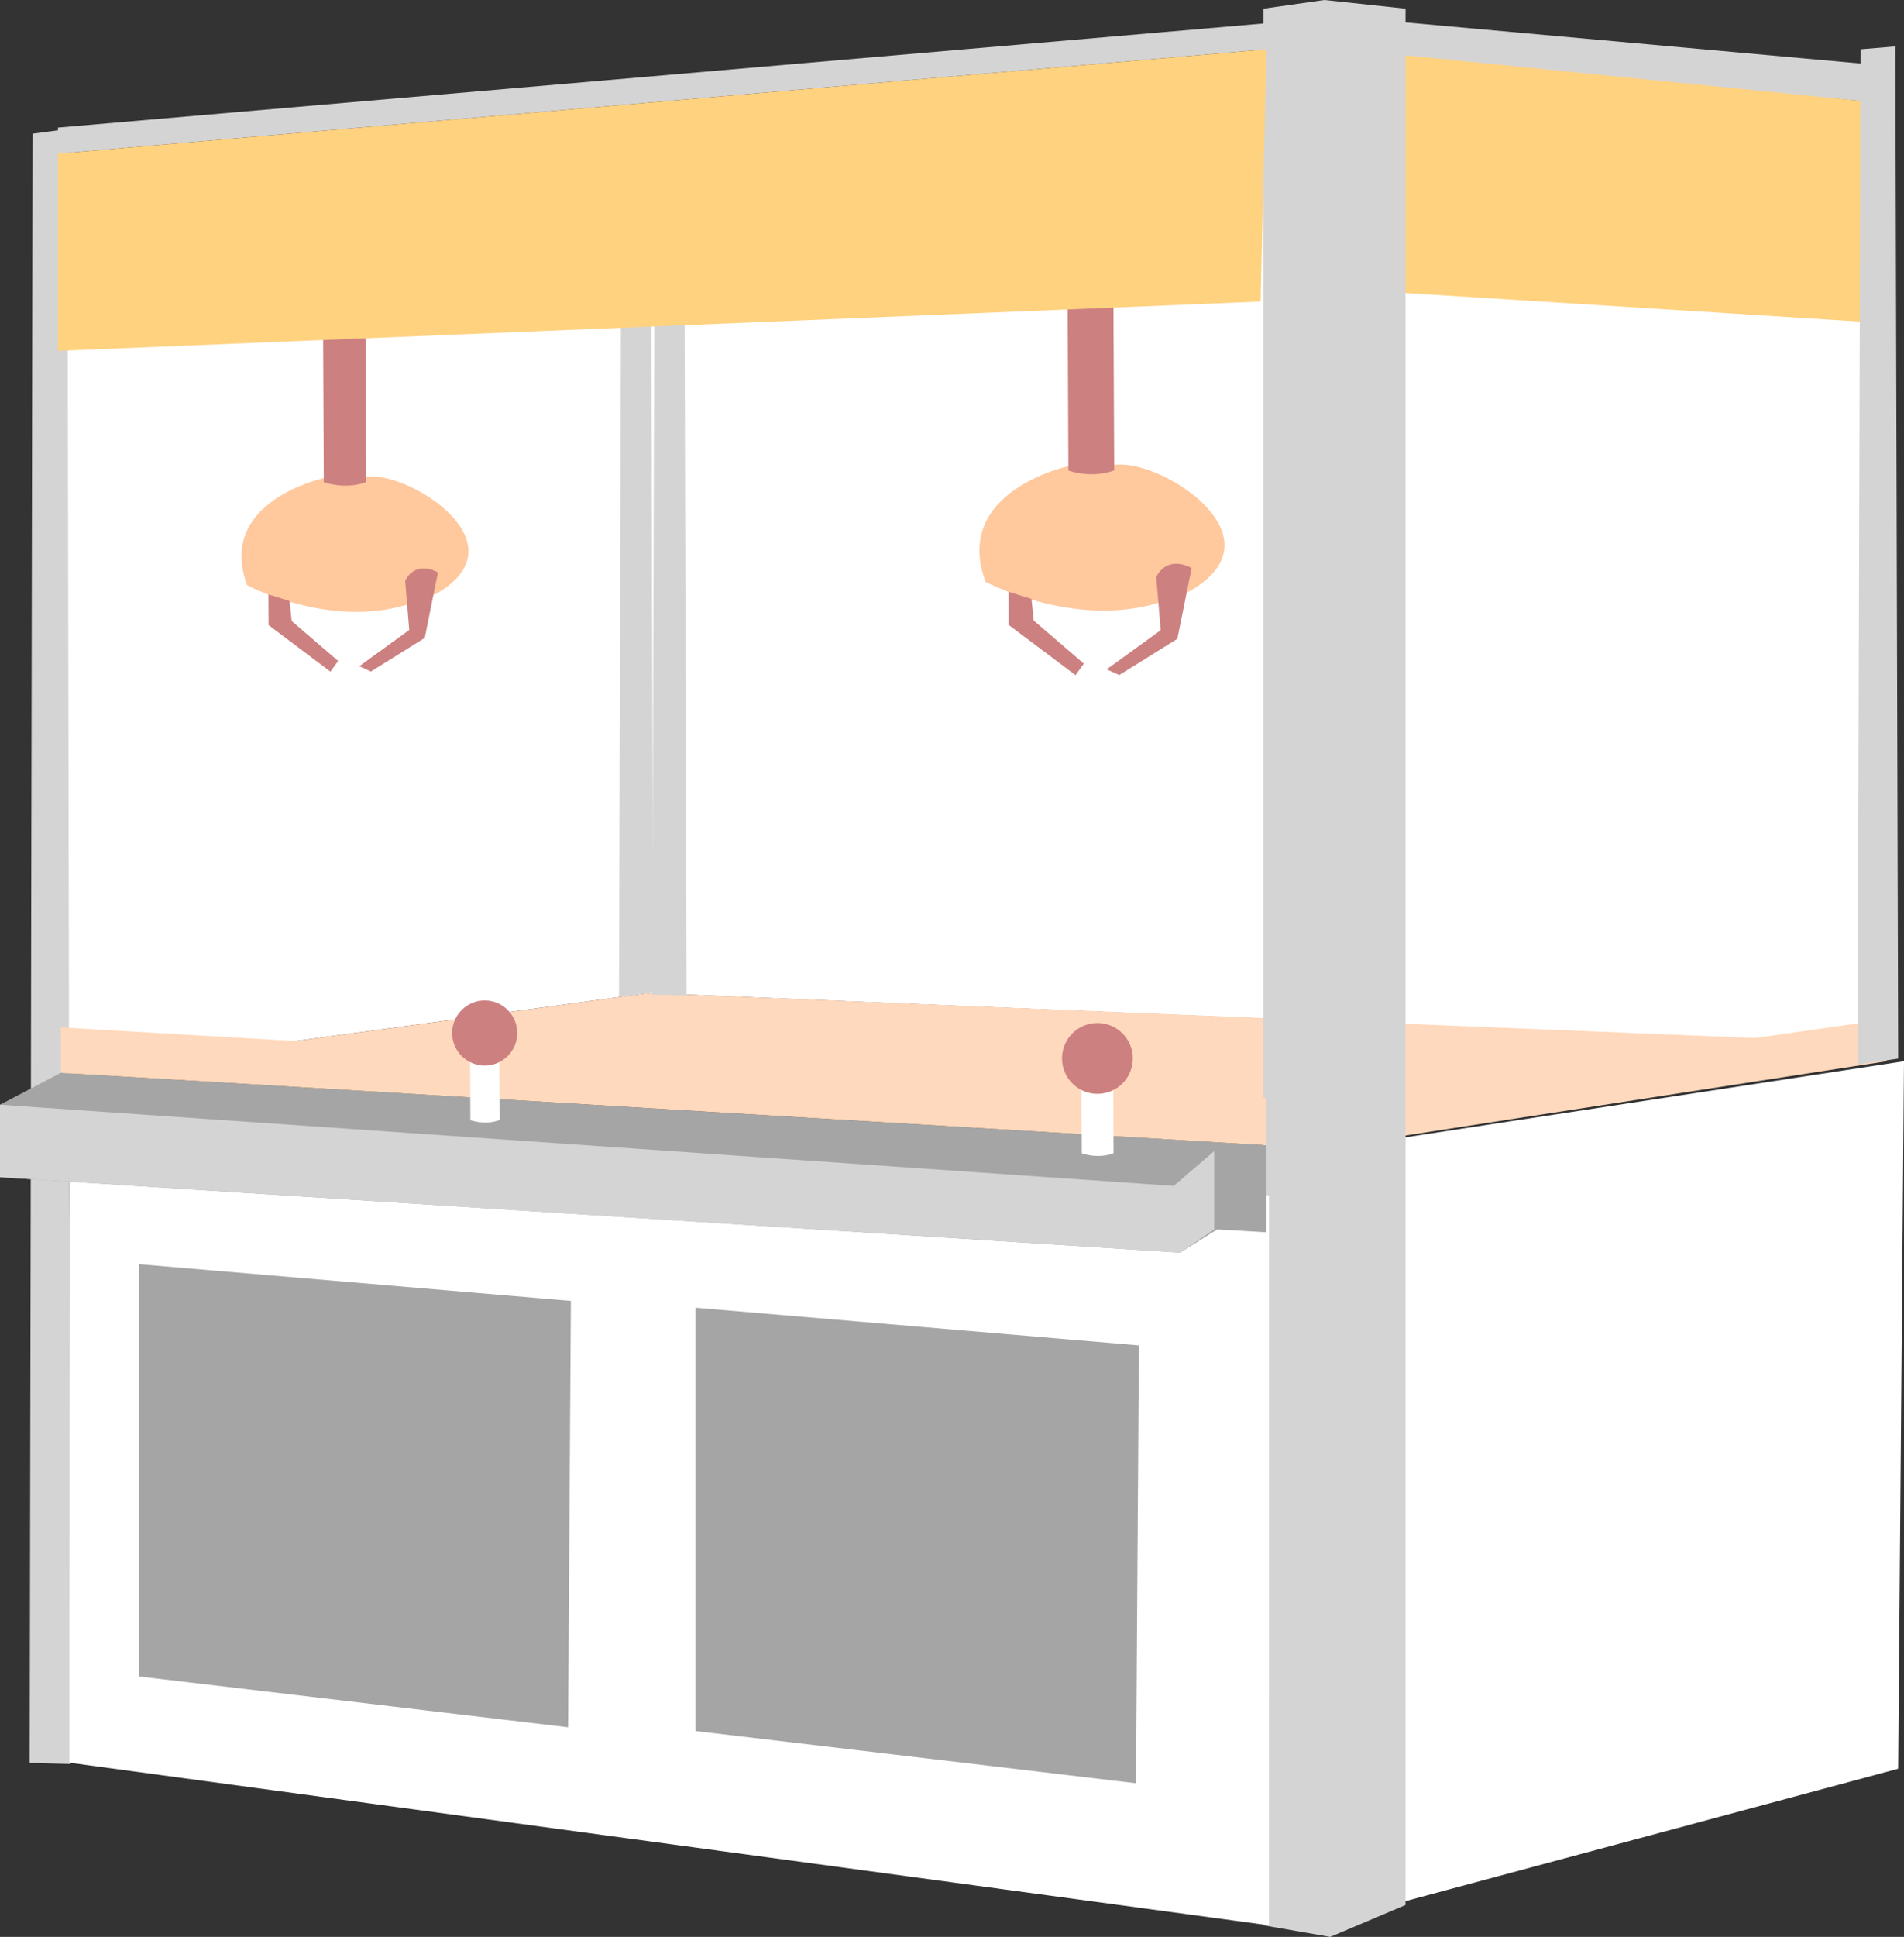
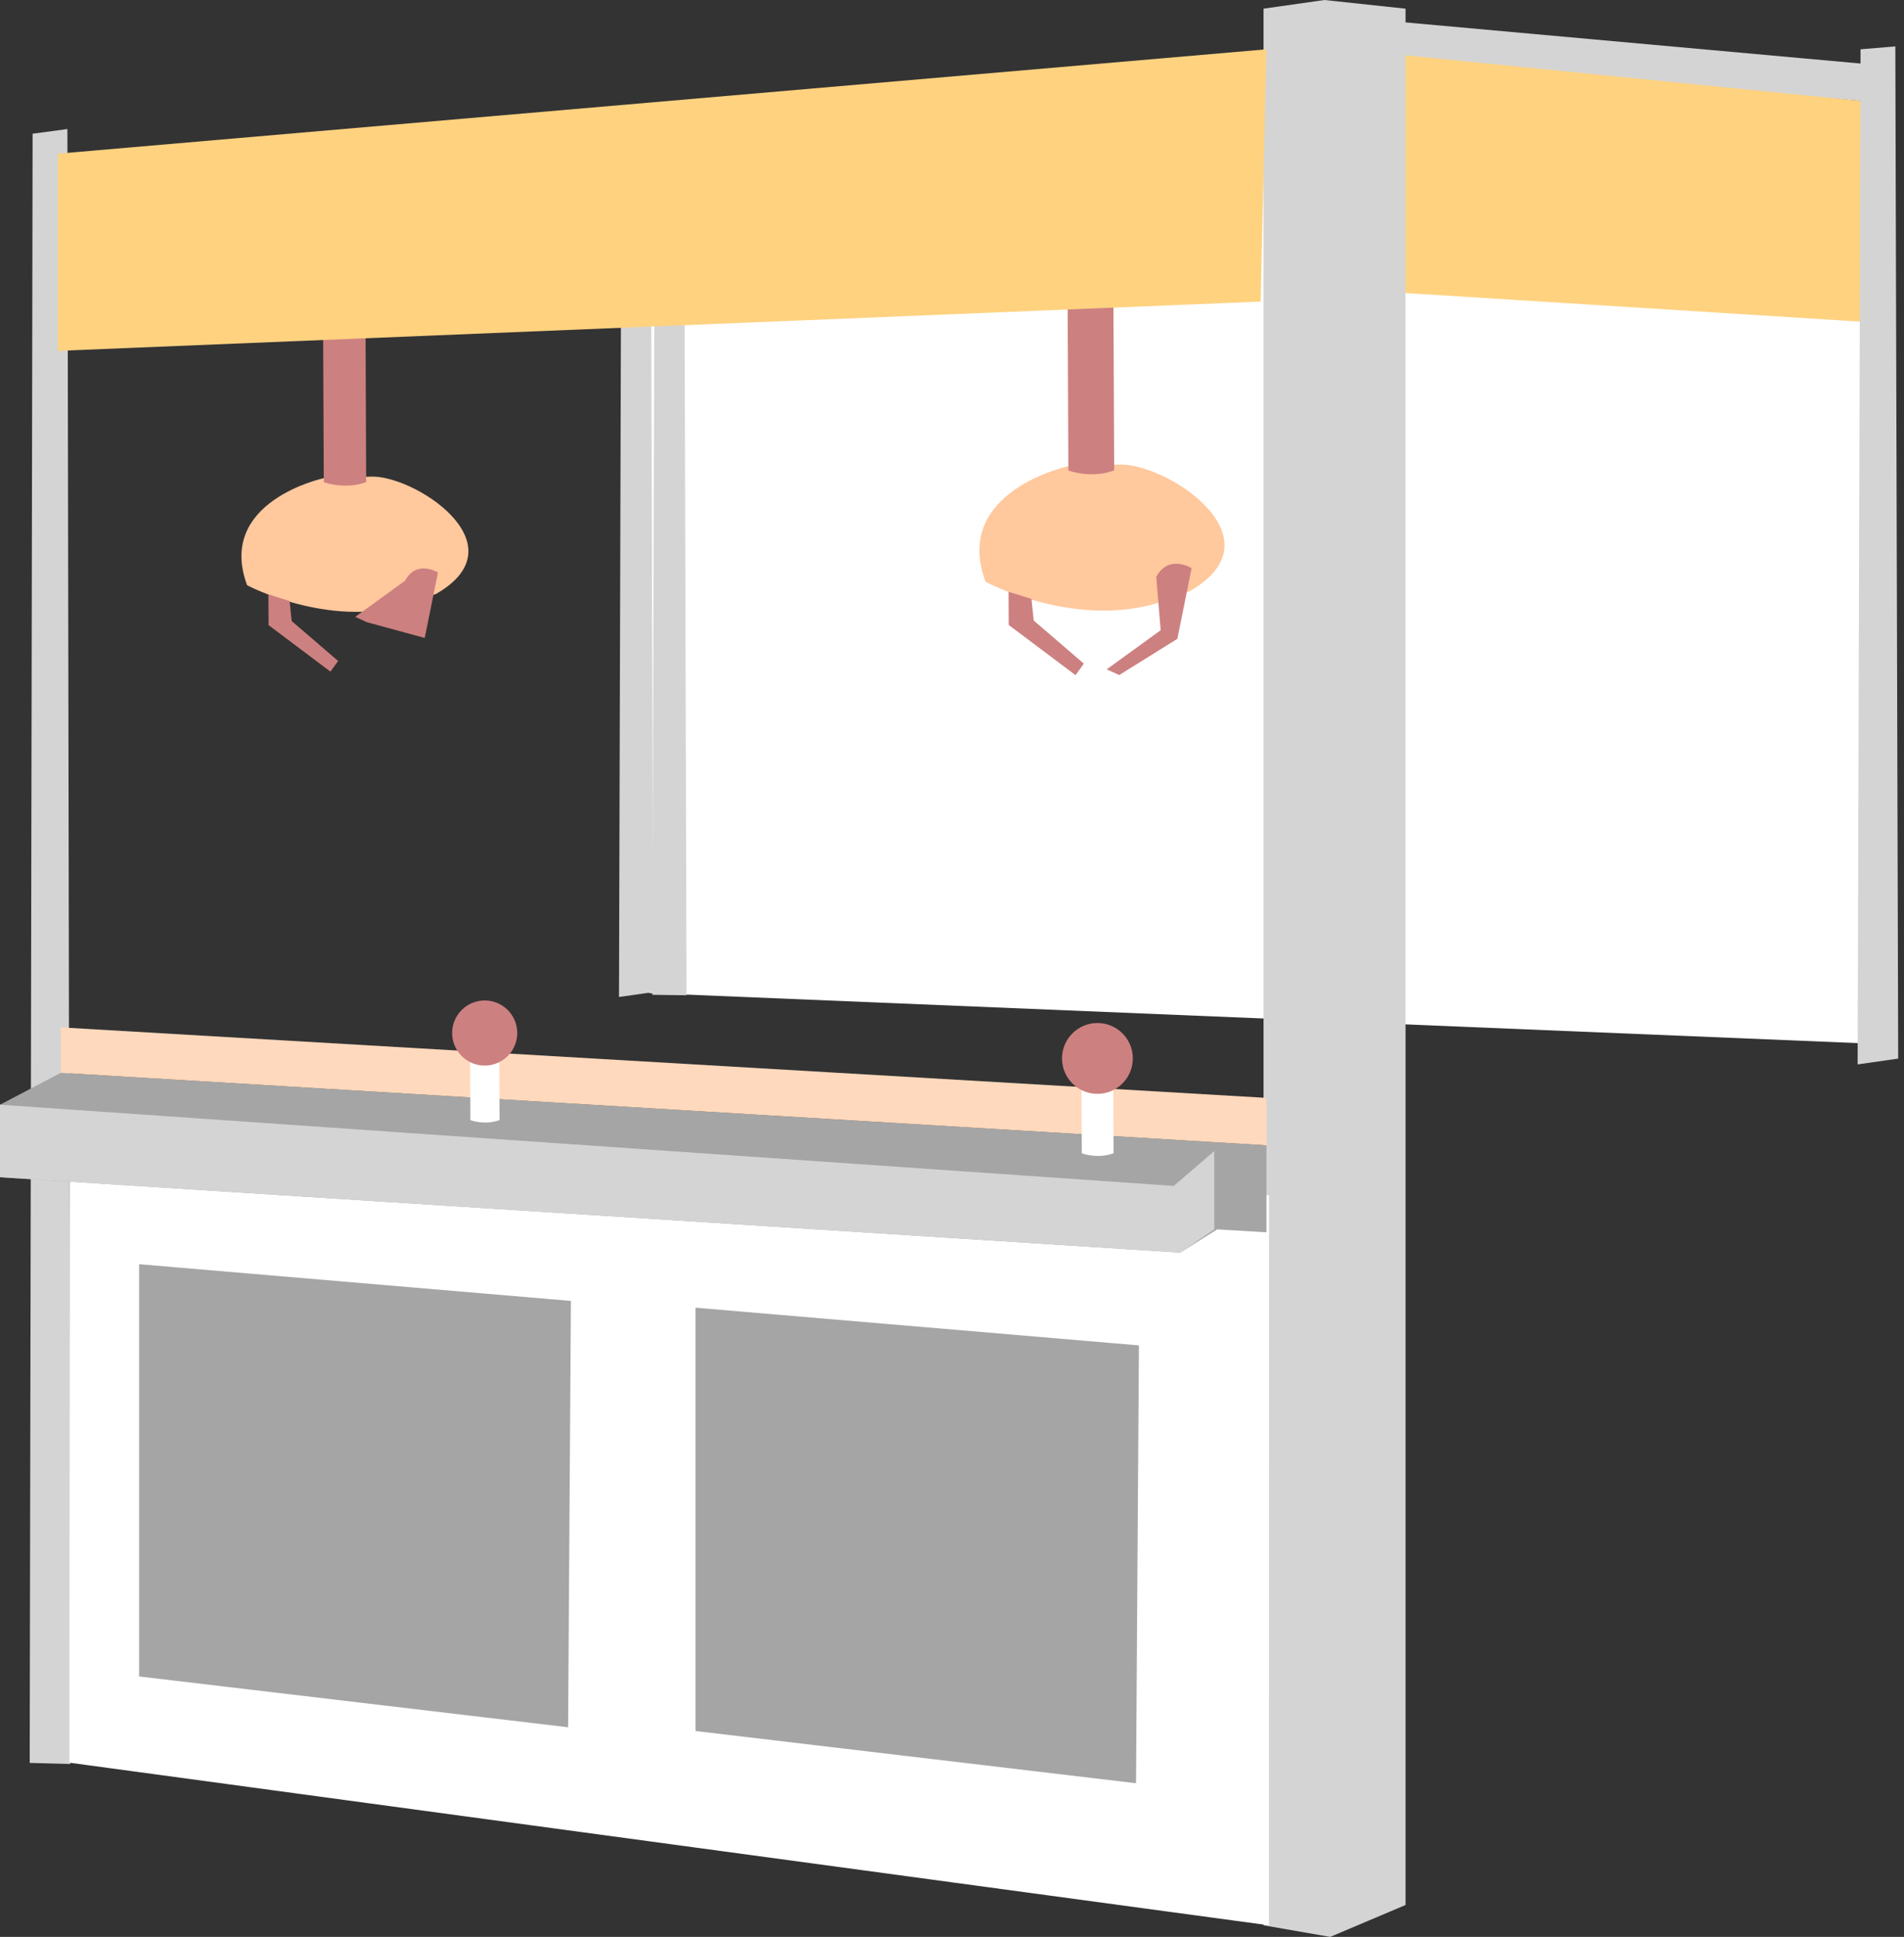
<svg xmlns="http://www.w3.org/2000/svg" version="1.1" x="0px" y="0px" width="34.042px" height="34.612px" viewBox="0 0 34.042 34.612" style="enable-background:new 0 0 34.042 34.612;" xml:space="preserve">
  <rect x="0" y="0" width="34.042" height="34.612" fill="#333333" stroke="none" />
  <style type="text/css">
	.st0{fill:#FFFFFF;}
	.st1{fill-rule:evenodd;clip-rule:evenodd;fill:#FFC89D;}
	.st2{fill-rule:evenodd;clip-rule:evenodd;fill:#CD8080;}
	.st3{fill:#D4D4D4;}
	.st4{fill:#FFD9BD;}
	.st5{fill:#FFD280;}
	.st6{fill:#A5A5A5;}
	.st7{fill:none;}
	.st8{fill-rule:evenodd;clip-rule:evenodd;fill:#FFFFFF;}
</style>
  <defs>
</defs>
  <g>
    <g>
      <polygon class="st0" points="11.606,2.28 11.606,17.746 33.524,18.653 33.731,2.694   " />
    </g>
    <g>
      <path class="st1" d="M19.994,8.303c0.818-0.055,2.947,1.304,1.276,2.262l-0.601,0.219c-1.505,0.436-3.048-0.387-3.048-0.387    c-0.602-1.621,1.48-2.066,1.48-2.066" />
    </g>
    <g>
      <path class="st2" d="M19.088,5.291l0.014,3.117c0,0,0.41,0.153,0.819-0.003l-0.014-3.117" />
    </g>
    <g>
      <polyline class="st2" points="18.032,10.575 18.035,11.168 19.23,12.065 19.378,11.859 18.482,11.089 18.442,10.703   " />
    </g>
    <g>
      <path class="st2" d="M20.673,10.309l0.079,0.953l-0.965,0.699l0.224,0.102l1.039-0.647l0.255-1.263    C21.306,10.153,20.895,9.896,20.673,10.309z" />
    </g>
    <g>
-       <polygon class="st0" points="11.606,2.28 11.606,17.746 1.088,19.171 1.036,2.746   " />
-     </g>
+       </g>
    <g>
      <path class="st1" d="M6.616,8.518c0.758-0.05,2.729,1.207,1.181,2.095l-0.557,0.203c-1.393,0.404-2.822-0.358-2.822-0.358    c-0.558-1.501,1.37-1.913,1.37-1.913" />
    </g>
    <g>
      <path class="st2" d="M5.776,5.73l0.013,2.886c0,0,0.38,0.142,0.758-0.002L6.535,5.727" />
    </g>
    <g>
      <polyline class="st2" points="4.799,10.622 4.802,11.171 5.908,12.002 6.045,11.811 5.215,11.098 5.178,10.74   " />
    </g>
    <g>
-       <path class="st2" d="M7.244,10.376l0.073,0.882l-0.893,0.647l0.207,0.095L7.594,11.4l0.236-1.17    C7.83,10.231,7.449,9.993,7.244,10.376z" />
+       <path class="st2" d="M7.244,10.376l-0.893,0.647l0.207,0.095L7.594,11.4l0.236-1.17    C7.83,10.231,7.449,9.993,7.244,10.376z" />
    </g>
    <g>
-       <polygon class="st0" points="34.042,18.964 24.871,20.363 24.871,34.042 33.938,31.607   " />
-     </g>
+       </g>
    <g>
      <polygon class="st3" points="33.317,1.14 24.715,0.363 24.715,1.036 33.368,1.813   " />
    </g>
    <g>
-       <polygon class="st4" points="33.936,18.653 11.606,17.746 1.088,19.171 23.86,20.467   " />
-     </g>
+       </g>
    <g>
      <polygon class="st5" points="33.368,1.813 25.078,0.984 25.078,5.233 33.317,5.751   " />
    </g>
    <g>
-       <polygon class="st4" points="33.731,18.964 33.731,18.213 24.871,19.482 24.871,20.331   " />
-     </g>
+       </g>
    <g>
      <polygon class="st3" points="33.887,0.829 33.265,0.881 33.213,19.021 33.938,18.917   " />
    </g>
    <g>
      <polygon class="st3" points="1.205,2.306 0.583,2.389 0.531,31.503 1.256,31.522   " />
    </g>
    <g>
      <polygon class="st3" points="12.231,2.435 11.707,2.479 11.663,17.777 12.275,17.785   " />
    </g>
    <g>
      <polygon class="st3" points="11.635,2.474 11.111,2.518 11.067,17.816 11.679,17.729   " />
    </g>
    <g>
      <polygon class="st3" points="25.13,0.155 25.13,34.042 23.783,34.612 22.591,34.405 22.591,0.155 23.679,0   " />
    </g>
    <g>
      <line class="st3" x1="23.835" y1="0.363" x2="23.835" y2="33.783" />
    </g>
    <g>
-       <polygon class="st3" points="22.643,0.415 1.036,2.28 1.036,2.746 22.643,0.881   " />
-     </g>
+       </g>
    <g>
      <polygon class="st5" points="22.643,0.881 1.036,2.746 1.036,6.27 22.539,5.389   " />
    </g>
    <g>
      <polygon class="st0" points="1.241,31.499 22.688,34.405 22.689,21.36 1.242,20.544   " />
    </g>
    <g>
      <polygon class="st6" points="22.643,20.467 1.088,19.171 0,19.741 0,21.037 21.101,22.384 21.762,21.969 22.643,22.021   " />
    </g>
    <g>
      <polygon class="st3" points="21.71,21.969 21.71,20.57 20.985,21.192 0,19.741 0,21.037 21.101,22.384   " />
    </g>
    <g>
      <polygon class="st6" points="20.363,24.042 12.435,23.368 12.435,30.933 20.311,31.866   " />
    </g>
    <g>
      <polygon class="st6" points="10.207,23.247 2.487,22.591 2.487,29.958 10.157,30.866   " />
    </g>
    <g>
      <polygon class="st4" points="22.643,20.467 22.643,19.619 1.086,18.359 1.088,19.171   " />
    </g>
    <g>
      <line class="st7" x1="20.985" y1="21.192" x2="20.985" y2="22.384" />
    </g>
    <g>
      <path class="st8" d="M19.332,18.448l0.01,2.162c0,0,0.284,0.106,0.568-0.002l-0.01-2.162" />
    </g>
    <g>
      <circle class="st2" cx="19.621" cy="18.914" r="0.633" />
    </g>
    <g>
      <path class="st8" d="M8.401,18.032l0.009,1.985c0,0,0.261,0.097,0.522-0.002L8.922,18.03" />
    </g>
    <g>
      <circle class="st2" cx="8.666" cy="18.46" r="0.582" />
    </g>
  </g>
</svg>